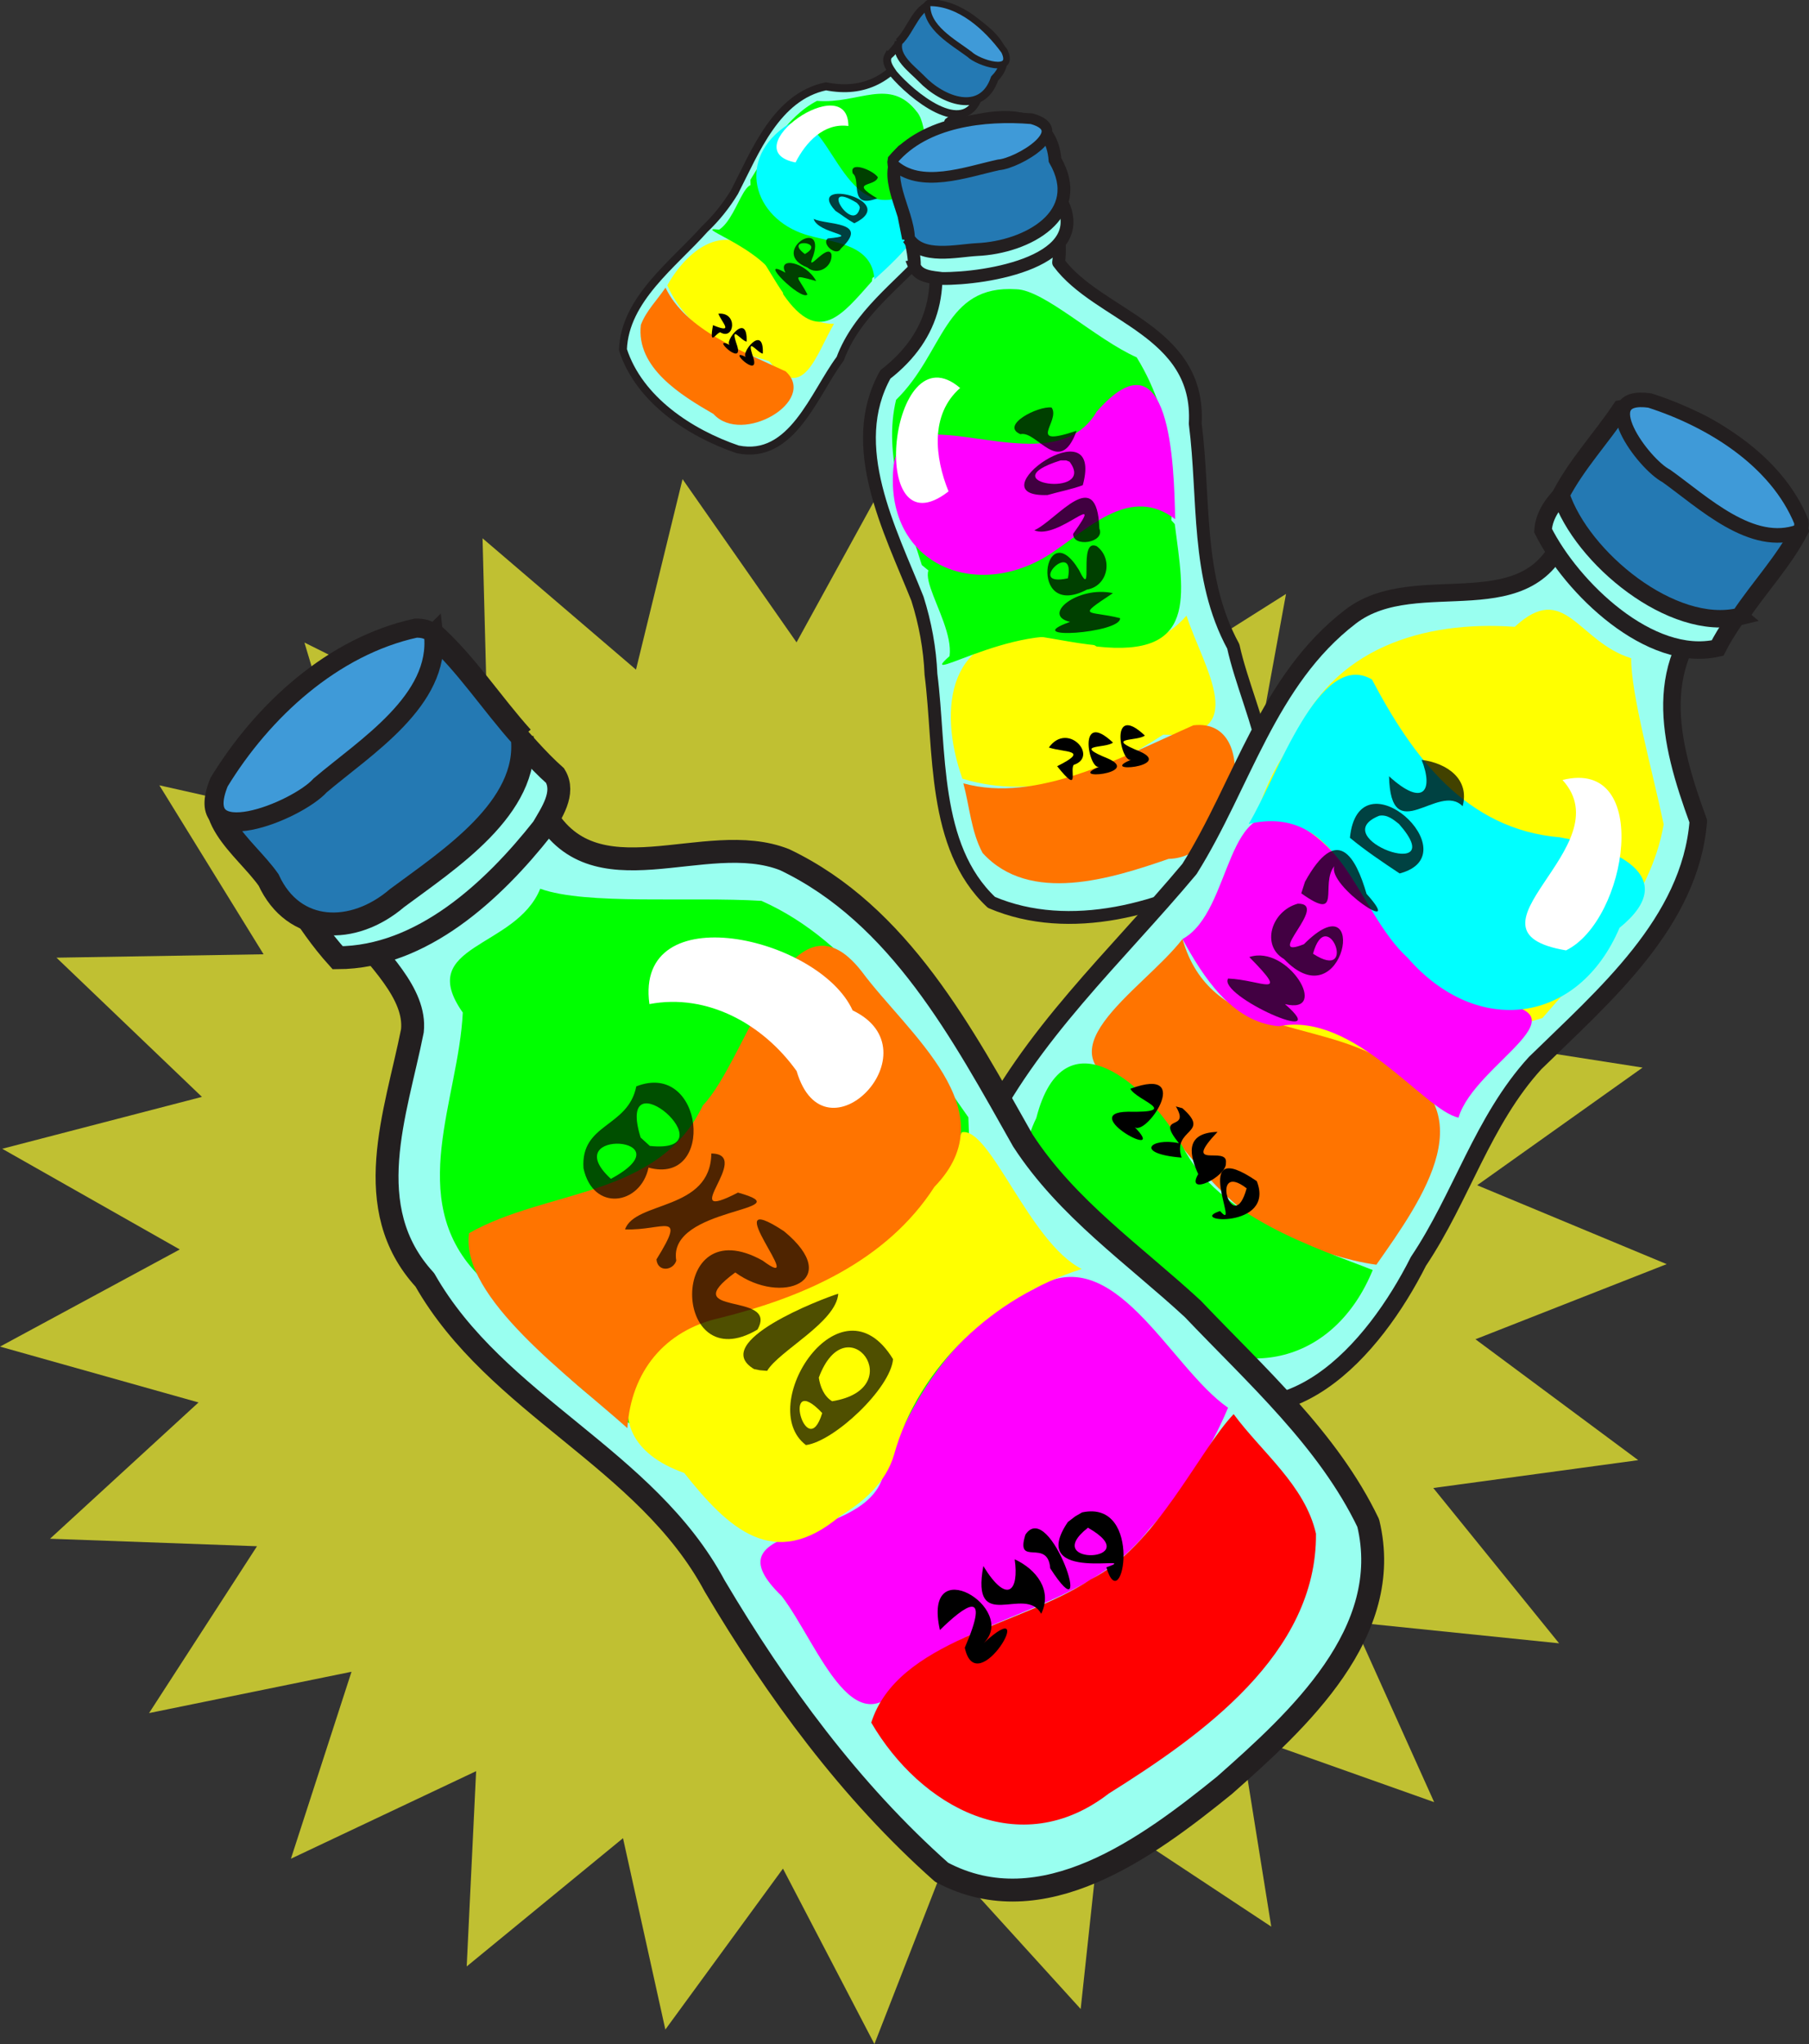
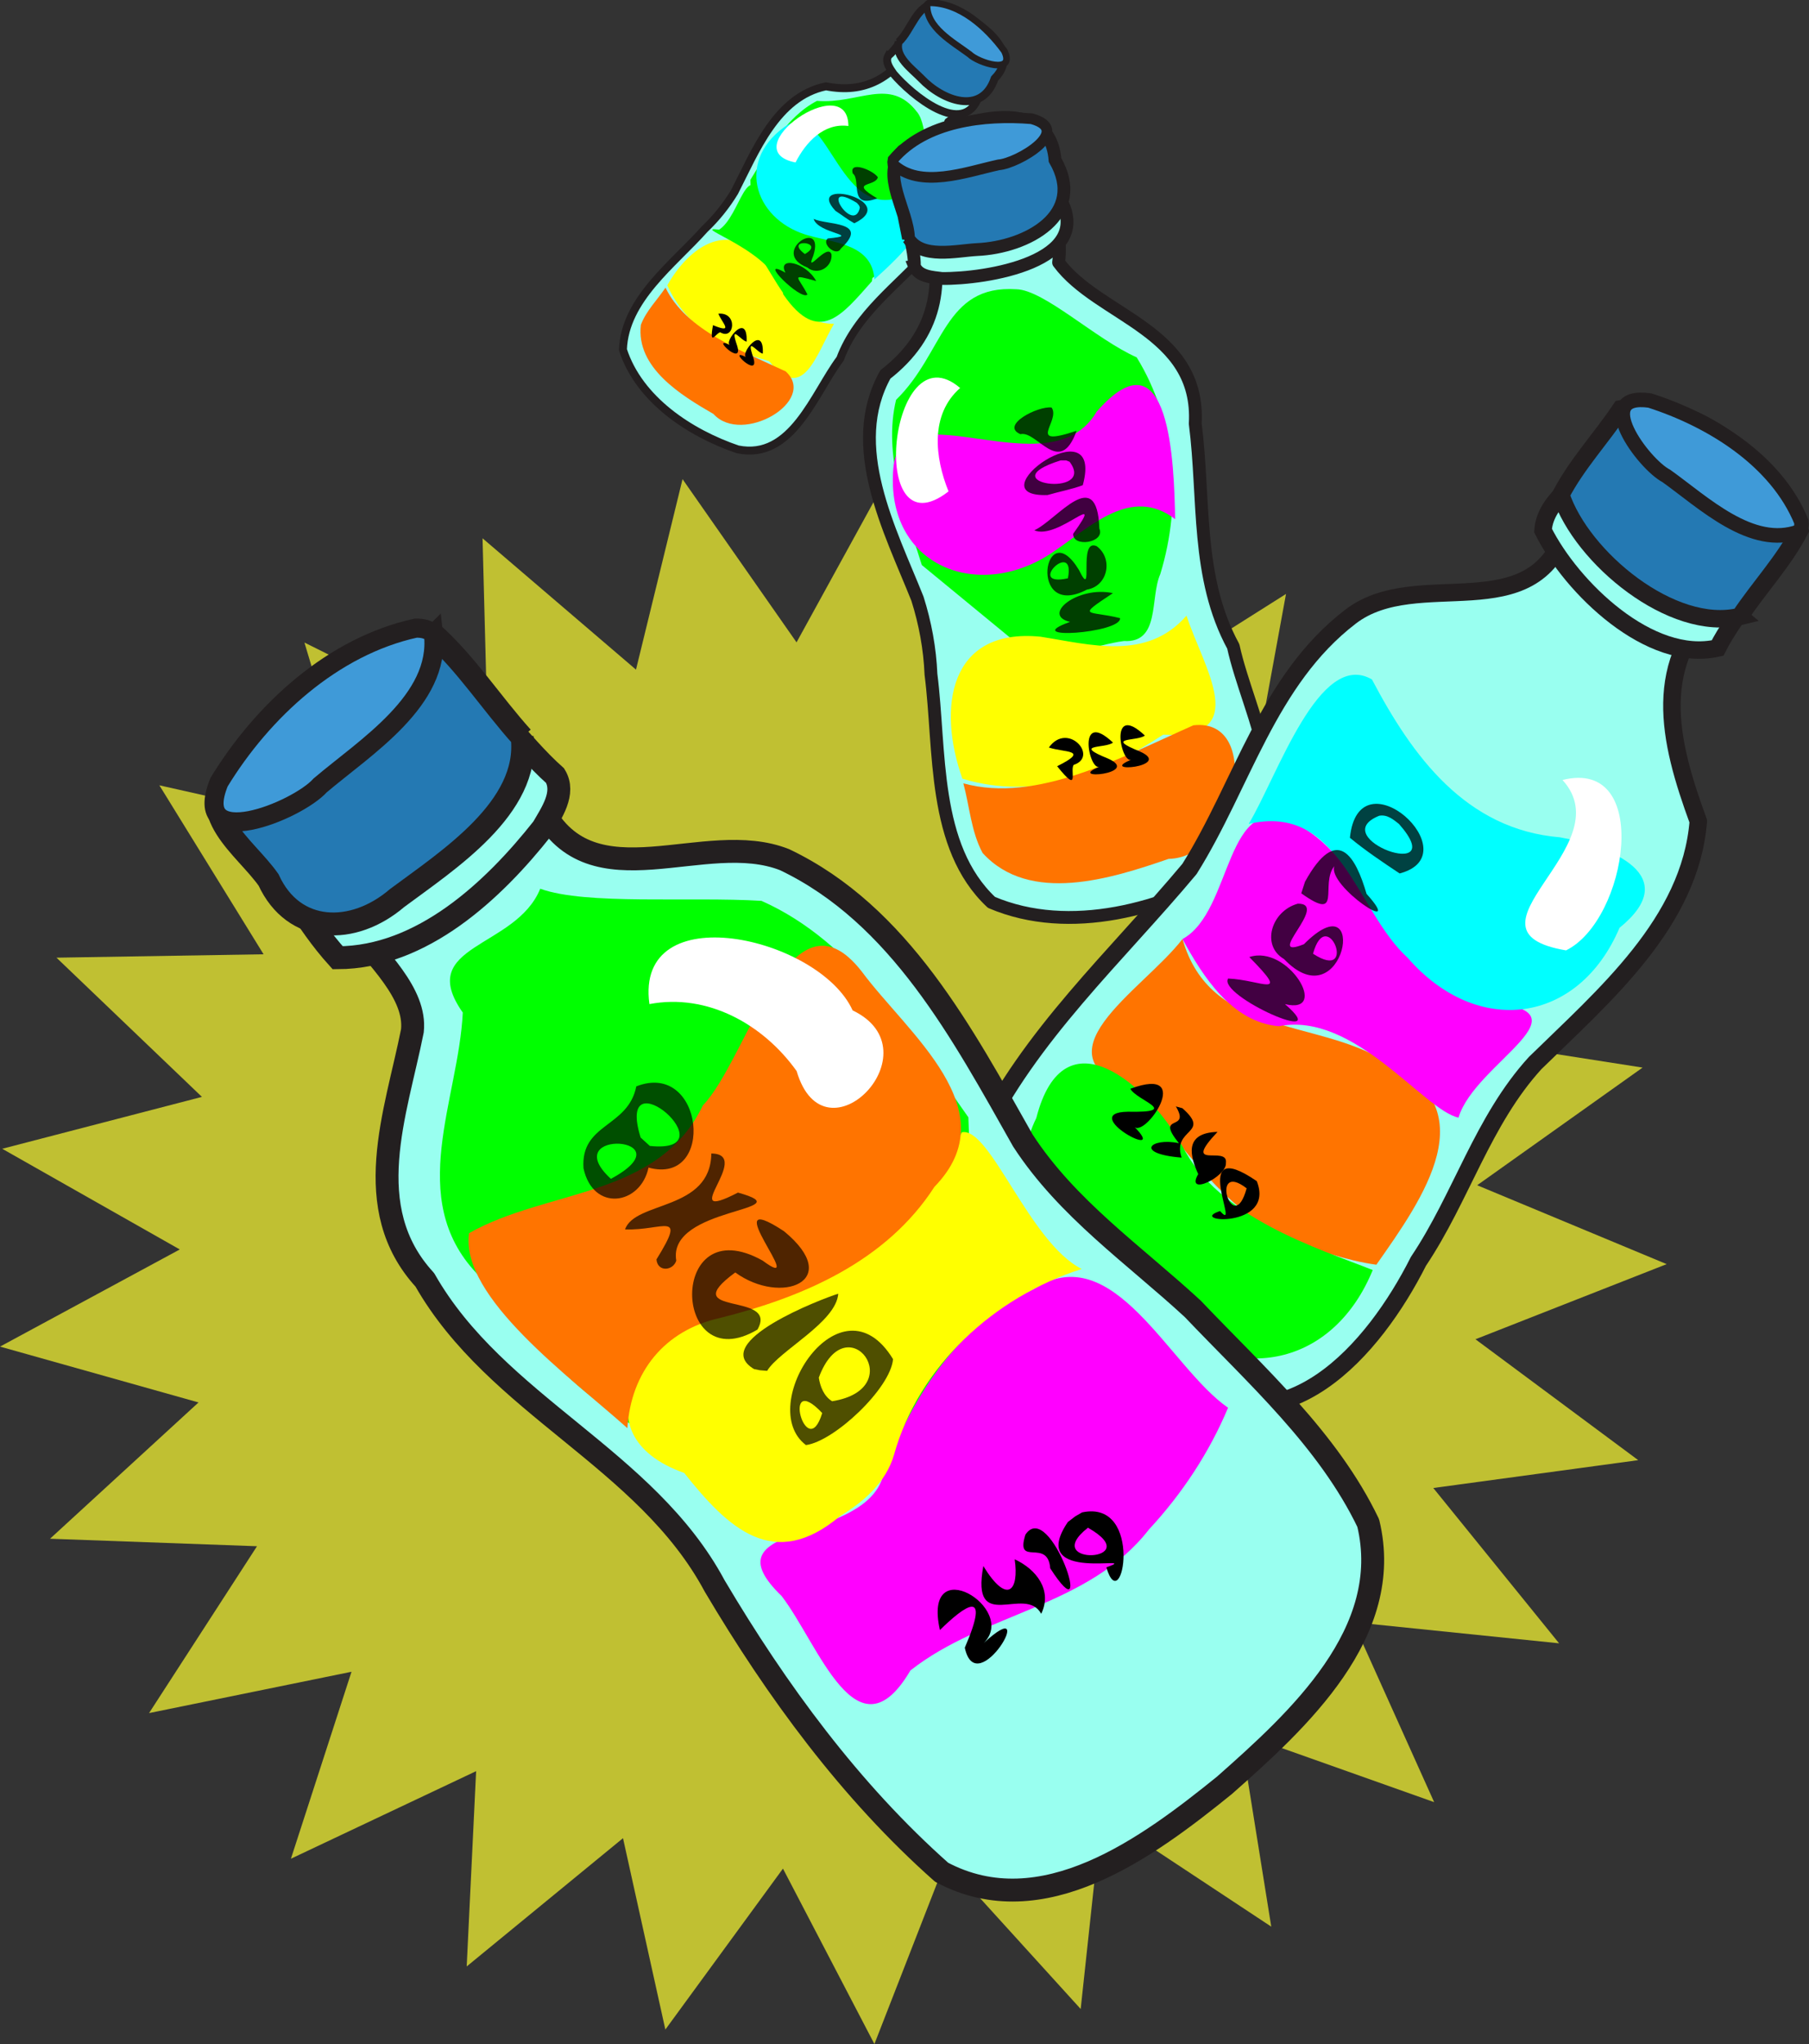
<svg xmlns="http://www.w3.org/2000/svg" xmlns:ns1="http://www.inkscape.org/namespaces/inkscape" xmlns:ns2="http://sodipodi.sourceforge.net/DTD/sodipodi-0.dtd" width="59.127mm" height="66.767mm" viewBox="0 0 59.127 66.767" id="svg43240" ns1:version="0.92.4 (f8dce91, 2019-08-02)" ns2:docname="Your First Ecobricksvg 2.svg">
  <rect x="0" y="0" width="59.127" height="66.767" fill="#333333" stroke="none" />
  <defs id="defs43234" />
  <g ns1:label="Layer 1" ns1:groupmode="layer" id="layer1" transform="translate(-47.575,-37.079)">
    <path style="opacity:0.69;fill:#ffff32;fill-opacity:1;stroke:none;stroke-width:1.658;stroke-linecap:butt;stroke-linejoin:bevel;stroke-miterlimit:4;stroke-dasharray:none;stroke-dashoffset:0;stroke-opacity:1" d="m 101.123,84.774 c -2.234,0.303 -4.467,0.607 -6.701,0.91 1.371,1.691 2.741,3.382 4.112,5.073 -2.243,-0.23 -4.487,-0.46 -6.73,-0.69 0.882,1.959 1.764,3.919 2.646,5.878 -2.112,-0.749 -4.225,-1.498 -6.337,-2.247 0.338,2.105 0.675,4.209 1.013,6.314 -1.848,-1.221 -3.697,-2.442 -5.545,-3.663 -0.228,2.118 -0.456,4.235 -0.684,6.353 -1.468,-1.616 -2.937,-3.233 -4.405,-4.849 -0.779,1.998 -1.558,3.995 -2.337,5.993 -0.996,-1.91 -1.992,-3.82 -2.989,-5.73 -1.281,1.752 -2.563,3.504 -3.844,5.257 -0.461,-2.084 -0.923,-4.167 -1.384,-6.251 -1.703,1.397 -3.406,2.793 -5.109,4.19 0.103,-2.126 0.205,-4.253 0.308,-6.379 -2.018,0.953 -4.035,1.906 -6.053,2.86 0.66,-2.036 1.32,-4.071 1.98,-6.107 -2.206,0.45 -4.411,0.9 -6.617,1.35 1.176,-1.817 2.352,-3.634 3.528,-5.45 -2.255,-0.082 -4.51,-0.163 -6.765,-0.245 1.618,-1.484 3.236,-2.968 4.854,-4.452 -2.163,-0.608 -4.325,-1.216 -6.488,-1.824 1.958,-1.058 3.917,-2.115 5.875,-3.173 -1.934,-1.096 -3.869,-2.192 -5.803,-3.289 2.176,-0.565 4.351,-1.13 6.527,-1.695 -1.585,-1.516 -3.169,-3.031 -4.754,-4.547 2.256,-0.037 4.513,-0.074 6.769,-0.111 -1.135,-1.84 -2.271,-3.679 -3.406,-5.519 2.195,0.493 4.39,0.987 6.585,1.48 -0.615,-2.048 -1.229,-4.096 -1.844,-6.144 1.996,0.993 3.992,1.986 5.988,2.979 -0.055,-2.128 -0.111,-4.256 -0.166,-6.384 1.672,1.43 3.343,2.86 5.015,4.29 0.507,-2.074 1.015,-4.148 1.522,-6.222 1.242,1.777 2.484,3.554 3.726,5.331 1.038,-1.89 2.077,-3.78 3.115,-5.67 0.735,2.013 1.469,4.025 2.204,6.038 1.504,-1.587 3.008,-3.174 4.512,-4.761 0.181,2.122 0.362,4.244 0.542,6.365 1.875,-1.184 3.75,-2.369 5.625,-3.553 -0.384,2.098 -0.769,4.195 -1.153,6.293 2.128,-0.707 4.257,-1.414 6.385,-2.122 -0.925,1.941 -1.85,3.883 -2.776,5.824 2.248,-0.186 4.496,-0.371 6.744,-0.557 -1.408,1.663 -2.816,3.327 -4.224,4.99 2.226,0.348 4.453,0.695 6.679,1.043 -1.802,1.281 -3.605,2.562 -5.407,3.843 2.065,0.859 4.13,1.718 6.194,2.577 -2.083,0.818 -4.167,1.636 -6.25,2.454 1.773,1.316 3.547,2.632 5.32,3.949 z" id="path15043" ns1:connector-curvature="0" />
    <g transform="matrix(0.941,0,0,0.941,41.26,-44.968)" ns1:export-ydpi="265.98877" ns1:export-xdpi="265.98877" ns1:export-filename="/home/russs/Documents/Global Ecobrick Alli Dropbox/Vision Ecobrick Source FIles/Presentations &amp; Guides/The Environment, Plastic and Ecobricks/Graphics for Slides/tumbling ecobricks.png" id="g4371">
      <g id="g4369" transform="matrix(-1,0,0,1,44.765,0)">
        <g transform="matrix(0.278,-0.206,0.206,0.278,5.466,80.709)" id="g3950">
          <path ns1:connector-curvature="0" id="path4197-2" d="m -6.194,42.717 c 0.742,-4.533 2.322,-10.195 -1.062,-13.999 -3.603,-1.705 -4.858,-4.669 -4.559,-8.486 -3.161,-1.28 -9.266,-1.192 -7.423,4.038 -1.688,3.794 -7.69,5.984 -6.115,11.58 0.419,4.66 2.029,9.299 0.677,13.984 0.018,4.388 -2.201,11.071 2.859,13.426 4.827,1.541 10.908,1.889 15.206,-1.178 2.858,-4.171 1.038,-9.898 0.611,-14.608 -0.279,-1.569 -0.336,-3.171 -0.194,-4.757 z" style="fill:#99fff0;stroke-width:0.064" />
          <path ns1:connector-curvature="0" id="path4199-9" d="m -6.194,42.717 c 0.742,-4.533 2.322,-10.195 -1.062,-13.999 -3.603,-1.705 -4.858,-4.669 -4.559,-8.486 -3.161,-1.28 -9.266,-1.192 -7.423,4.038 -1.688,3.794 -7.69,5.984 -6.115,11.58 0.419,4.66 2.029,9.299 0.677,13.984 0.018,4.388 -2.201,11.071 2.859,13.426 4.827,1.541 10.908,1.889 15.206,-1.178 2.858,-4.171 1.038,-9.898 0.611,-14.608 -0.279,-1.569 -0.336,-3.171 -0.194,-4.757 z" style="fill:none;stroke:#231f20;stroke-width:0.795;stroke-linecap:round;stroke-linejoin:round;stroke-miterlimit:10" />
          <path ns1:connector-curvature="0" id="path4201-2" d="m -1567.619,271.498 c -55.599,-34.482 -69.046,-99.011 -136.907,-79.368 -26.171,6.5 -64.558,63.763 -99.568,89.556 -23.893,68.785 -12.619,147 23.014,209.838 14.944,20.369 14.253,65.239 48.313,55.654 28.852,-2.586 62.67,5.032 88.612,-3.536 28.911,-36.865 57.822,-73.73 86.733,-110.595 4.474,-52.974 13.894,-111.942 -10.197,-161.549 z" style="fill:#00ff00" transform="matrix(0.064,0,0,0.064,92.928,13.057)" />
          <path ns1:connector-curvature="0" id="path4203-7" d="m -1551.151,643.52 c 9.06,-72.138 -18.639,-145.617 -103.487,-117.917 -46.011,17.984 -95.474,45.416 -142.558,10.682 -5.379,53.579 -36.78,130.629 46.936,107.629 65.547,24.639 134.403,35.887 199.108,-0.394 z" style="fill:#ffff00;fill-opacity:1" transform="matrix(0.064,0,0,0.064,92.928,13.057)" />
          <path ns1:connector-curvature="0" id="path4205-0" d="m -1705.762,546.654 c 49.39,-48.555 185.497,2.836 141.173,-21.675 -13.817,-37.476 34.306,-119.002 -31.903,-77.254 -67.4,38.474 -170.516,-73.722 -208.747,-0.429 6.274,69.967 6.269,131.109 99.478,99.358 z" style="fill:#00ff00;fill-opacity:1" transform="matrix(0.064,0,0,0.064,92.928,13.057)" />
          <path ns1:connector-curvature="0" id="path4207-9" d="m -1551.06,648.104 c -65.046,34.509 -154.696,8.42 -229.683,-6.733 -68.169,6.913 -14.306,134.189 51.333,121.088 58.174,6.677 140.961,14.261 174.695,-44.5 6.411,-22.498 2.564,-46.739 3.655,-69.856 z" style="fill:#ff7400;fill-opacity:1" transform="matrix(0.064,0,0,0.064,92.928,13.057)" />
          <path ns1:connector-curvature="0" id="path4209-3" d="m -1806.628,442.695 c -10.298,-51.113 -35.816,-182.438 51.877,-117.934 60.99,66.038 179.957,-65.976 204.009,10.777 28.593,91.2 -53.403,145.826 -135.059,112.051 -38.616,-15.139 -86.273,-46.127 -120.828,-4.894 z" style="fill:#00ffff;fill-opacity:1;stroke:none;stroke-width:2.506px;stroke-linecap:butt;stroke-linejoin:miter;stroke-opacity:1" transform="matrix(0.064,0,0,0.064,92.928,13.057)" />
          <path ns1:connector-curvature="0" id="path4235-6" d="m -1630.681,273.729 c 54.261,-72.439 124.272,138.863 32.59,95.314 5.847,-34.661 1.71,-76.43 -32.59,-95.314 z" style="fill:#ffffff;stroke:none;stroke-width:4.78px;stroke-linecap:butt;stroke-linejoin:miter;stroke-opacity:1" transform="matrix(0.064,0,0,0.064,92.928,13.057)" />
          <path ns1:connector-curvature="0" id="path4239-0" d="m -10.459,22.555 c -0.481,-2.041 0.714,-5.253 -2.122,-5.858 -3.132,-1.109 -8.24,-0.627 -7.578,3.664 -1.409,4.378 5.59,3.925 8.202,3.311 0.552,-0.201 1.393,-0.417 1.499,-1.117 z" style="fill:#99fff0;stroke:#231f20;stroke-width:0.795;stroke-miterlimit:10" />
          <path ns1:connector-curvature="0" id="path4241-6" d="m -10.475,20.801 c -0.338,-1.74 0.864,-4.225 -0.804,-5.366 -2.704,-1 -9.754,-1.982 -9.116,2.581 -1.191,3.743 2.847,4.919 5.937,4.374 1.249,-0.205 3.461,-0.147 3.983,-1.59 z" style="fill:#2479b3;fill-opacity:1;stroke:#231f20;stroke-width:0.795;stroke-miterlimit:10" />
          <path ns1:connector-curvature="0" id="ellipse4243-2" d="m -10.527,16.081 c -1.285,1.916 -4.334,1.469 -6.389,1.476 -1.193,0.169 -5.006,-1.091 -2.613,-2.349 2.799,-0.867 6.484,-1.248 8.93,0.61 l 0.059,0.153 z" style="opacity:1;fill:#3f9ad8;fill-opacity:1;stroke:#231f20;stroke-width:0.663;stroke-miterlimit:4;stroke-dasharray:none;stroke-opacity:1" />
          <g id="flowRoot4331-6" style="font-style:normal;font-variant:normal;font-weight:normal;font-stretch:normal;font-size:40px;line-height:0px;font-family:'Roadshow IAIC 2013';-inkscape-font-specification:'Roadshow IAIC 2013, ';letter-spacing:0px;word-spacing:0px;opacity:0.75;fill:#000000;fill-opacity:1;stroke:none" transform="matrix(0,-0.2,0.196,0,-43.452,163.817)" aria-label="H67D4 ">
            <path ns1:connector-curvature="0" id="path44507-1" d="m 586.049,128.844 c 4.573,9.283 3.006,13.842 8.044,0.505 4.665,10.332 -1.831,23.746 -5.824,15.185 -2.119,17.553 -6.892,-15.145 -2.221,-15.69 z" style="font-style:normal;font-variant:normal;font-weight:normal;font-stretch:normal;font-size:27.231px;line-height:15px;font-family:'Roadshow IAIC 2013';-inkscape-font-specification:'Roadshow IAIC 2013, ';text-align:center;text-anchor:middle" />
            <path ns1:connector-curvature="0" id="path44509-8" d="m 609.385,131.144 c 3.933,5.418 -16.995,4.404 -5.983,7.114 19.725,6.842 -11.981,19.439 -6.502,-1.13 -0.339,-6.804 7.675,-10.273 12.485,-5.983 z m -7.792,11.089 c 0.024,14.046 11.702,-5.273 0,0 z" style="font-style:normal;font-variant:normal;font-weight:normal;font-stretch:normal;font-size:27.231px;line-height:15px;font-family:'Roadshow IAIC 2013';-inkscape-font-specification:'Roadshow IAIC 2013, ';text-align:center;text-anchor:middle" />
            <path ns1:connector-curvature="0" id="path44511-7" d="m 614.544,129.11 c 19.788,-3.725 5.457,12.443 3.816,20.224 -4.703,-6.567 8.34,-25.341 -3.643,-11.781 -4.19,1.171 -4.92,-9.358 -0.173,-8.443 z" style="font-style:normal;font-variant:normal;font-weight:normal;font-stretch:normal;font-size:27.231px;line-height:15px;font-family:'Roadshow IAIC 2013';-inkscape-font-specification:'Roadshow IAIC 2013, ';text-align:center;text-anchor:middle" />
            <path ns1:connector-curvature="0" id="path44513-9" d="m 628.758,131.277 c 23.374,-12.511 3.617,34.959 -0.612,11.555 0.244,-3.847 0.103,-7.725 0.612,-11.555 z m 7.978,2.473 c -13.021,-6.015 -1.013,26.713 1.011,2.686 l -0.372,-1.702 -0.638,-0.984 z" style="font-style:normal;font-variant:normal;font-weight:normal;font-stretch:normal;font-size:27.231px;line-height:15px;font-family:'Roadshow IAIC 2013';-inkscape-font-specification:'Roadshow IAIC 2013, ';text-align:center;text-anchor:middle" />
            <path ns1:connector-curvature="0" id="path44515-2" d="m 645.644,129.456 c -1.802,17.326 4.008,4.095 8.709,6.156 1.448,4.142 -1.947,17.203 -5.983,11.435 0.112,-5.393 -15.865,-9.127 -2.726,-17.591 z" style="font-style:normal;font-variant:normal;font-weight:normal;font-stretch:normal;font-size:27.231px;line-height:15px;font-family:'Roadshow IAIC 2013';-inkscape-font-specification:'Roadshow IAIC 2013, ';text-align:center;text-anchor:middle" />
          </g>
          <g id="flowRoot4367-0" style="font-style:normal;font-variant:normal;font-weight:normal;font-stretch:normal;font-size:40px;line-height:0px;font-family:'Roadshow IAIC 2013';-inkscape-font-specification:'Roadshow IAIC 2013, ';letter-spacing:0px;word-spacing:0px;fill:#000000;fill-opacity:1;stroke:none" transform="matrix(0.27,0,0,0.258,-182.531,17.967)" aria-label=" 225 ">
            <path ns1:connector-curvature="0" id="path44518-2" d="m 608.891,139.825 c 6.541,-10.094 6.838,5.889 4.102,4.935 8.785,1.494 -9.169,3.921 -2.201,-1.452 7.4,-5.322 0.136,-2.458 -1.901,-3.483 z" style="font-style:normal;font-variant:normal;font-weight:normal;font-stretch:normal;font-size:13.333px;line-height:16.841px;font-family:'Roadshow IAIC 2013';-inkscape-font-specification:'Roadshow IAIC 2013, ';text-align:center;text-anchor:middle" />
            <path ns1:connector-curvature="0" id="path44520-3" d="m 616.391,139.825 c 6.541,-10.094 6.838,5.889 4.102,4.935 8.785,1.494 -9.169,3.921 -2.201,-1.452 7.4,-5.322 0.136,-2.458 -1.901,-3.483 z" style="font-style:normal;font-variant:normal;font-weight:normal;font-stretch:normal;font-size:13.333px;line-height:16.841px;font-family:'Roadshow IAIC 2013';-inkscape-font-specification:'Roadshow IAIC 2013, ';text-align:center;text-anchor:middle" />
            <path ns1:connector-curvature="0" id="path44522-7" d="m 631.007,137.644 c -3.157,2.032 -9.328,2.625 -0.931,4.824 -3.798,8.078 -2.562,1.499 -3.789,0.54 -6.071,-0.638 -0.826,-10.544 4.72,-5.365 z" style="font-style:normal;font-variant:normal;font-weight:normal;font-stretch:normal;font-size:13.333px;line-height:16.841px;font-family:'Roadshow IAIC 2013';-inkscape-font-specification:'Roadshow IAIC 2013, ';text-align:center;text-anchor:middle" />
          </g>
        </g>
        <g id="g4474" transform="matrix(0.547,0.121,-0.121,0.547,-7.824,75.304)">
          <path style="fill:#99fff0;stroke-width:0.064" d="m 37.015,51.537 c 0.742,-4.533 2.322,-10.195 -1.062,-13.999 -3.603,-1.705 -4.858,-4.669 -4.559,-8.486 -3.161,-1.28 -9.266,-1.192 -7.423,4.038 -1.688,3.794 -7.69,5.984 -6.115,11.58 0.419,4.66 2.029,9.299 0.677,13.984 0.018,4.388 -2.201,11.071 2.859,13.426 4.827,1.541 10.908,1.889 15.206,-1.178 2.858,-4.171 1.038,-9.898 0.611,-14.608 -0.279,-1.569 -0.336,-3.171 -0.194,-4.757 z" id="path4197" ns1:connector-curvature="0" />
          <path style="fill:none;stroke:#231f20;stroke-width:0.795;stroke-linecap:round;stroke-linejoin:round;stroke-miterlimit:10" d="m 37.015,51.537 c 0.742,-4.533 2.322,-10.195 -1.062,-13.999 -3.603,-1.705 -4.858,-4.669 -4.559,-8.486 -3.161,-1.28 -9.266,-1.192 -7.423,4.038 -1.688,3.794 -7.69,5.984 -6.115,11.58 0.419,4.66 2.029,9.299 0.677,13.984 0.018,4.388 -2.201,11.071 2.859,13.426 4.827,1.541 10.908,1.889 15.206,-1.178 2.858,-4.171 1.038,-9.898 0.611,-14.608 -0.279,-1.569 -0.336,-3.171 -0.194,-4.757 z" id="path4199" ns1:connector-curvature="0" />
          <g transform="matrix(0.064,0,0,0.064,92.928,13.057)" id="g4237" ns1:export-filename="/home/russs/Dropbox/Vision Ecobrick Source FIles/GoBrik Development/Page Featured Banners/BrikCoin Elements/BrikCoin Authentication top.png" ns1:export-xdpi="127.19839" ns1:export-ydpi="127.19839">
            <path style="fill:#00ff00" d="m -895.008,408.794 c -55.599,-34.482 -69.046,-99.011 -136.907,-79.368 -26.171,6.5 -64.558,63.763 -99.568,89.556 -23.893,68.785 -12.619,147 23.014,209.838 14.944,20.369 14.253,65.239 48.313,55.654 28.852,-2.586 62.67,5.032 88.612,-3.536 28.911,-36.865 57.822,-73.73 86.733,-110.595 4.474,-52.974 13.894,-111.942 -10.197,-161.549 z" id="path4201" ns1:connector-curvature="0" />
            <path style="fill:#ffff00;fill-opacity:1" d="m -878.54,780.816 c 9.06,-72.138 -18.639,-145.617 -103.487,-117.917 -46.011,17.984 -95.474,45.416 -142.558,10.682 -5.379,53.579 -36.78,130.629 46.936,107.629 65.547,24.639 134.403,35.887 199.108,-0.394 z" id="path4203" ns1:connector-curvature="0" />
-             <path style="fill:#00ff00;fill-opacity:1" d="m -1033.151,683.95 c 49.39,-48.555 185.497,2.836 141.173,-21.675 -13.817,-37.476 34.306,-119.002 -31.903,-77.254 -67.4,38.474 -170.516,-73.722 -208.747,-0.429 6.274,69.967 6.269,131.109 99.478,99.358 z" id="path4205" ns1:connector-curvature="0" />
+             <path style="fill:#00ff00;fill-opacity:1" d="m -1033.151,683.95 z" id="path4205" ns1:connector-curvature="0" />
            <path style="fill:#ff7400;fill-opacity:1" d="m -878.449,785.4 c -65.046,34.509 -154.696,8.42 -229.683,-6.733 -68.169,6.913 -14.306,134.189 51.333,121.088 58.174,6.677 140.961,14.261 174.695,-44.5 6.411,-22.498 2.564,-46.739 3.655,-69.856 z" id="path4207" ns1:connector-curvature="0" />
            <path style="fill:#ff00ff;fill-opacity:1;stroke:none;stroke-width:2.506px;stroke-linecap:butt;stroke-linejoin:miter;stroke-opacity:1" d="m -1134.017,579.991 c -10.298,-51.113 -35.816,-182.438 51.877,-117.934 60.99,66.038 179.957,-65.976 204.009,10.777 28.593,91.2 -53.403,145.826 -135.059,112.051 -38.616,-15.139 -86.273,-46.127 -120.828,-4.894 z" id="path4209" ns1:connector-curvature="0" />
            <path style="fill:#ffffff;stroke:none;stroke-width:4.78px;stroke-linecap:butt;stroke-linejoin:miter;stroke-opacity:1" d="m -958.071,411.024 c 54.261,-72.439 124.272,138.863 32.59,95.314 5.847,-34.661 1.71,-76.43 -32.59,-95.314 z" id="path4235" ns1:connector-curvature="0" />
          </g>
          <path style="fill:#99fff0;stroke:#231f20;stroke-width:0.795;stroke-miterlimit:10" d="m 32.75,31.375 c -0.481,-2.041 0.714,-5.253 -2.122,-5.858 -3.132,-1.109 -8.24,-0.627 -7.578,3.664 -1.409,4.378 5.59,3.925 8.202,3.311 0.552,-0.201 1.393,-0.417 1.499,-1.117 z" id="path4239" ns1:connector-curvature="0" />
          <path style="fill:#2479b3;fill-opacity:1;stroke:#231f20;stroke-width:0.795;stroke-miterlimit:10" d="m 32.735,29.621 c -0.338,-1.74 0.864,-4.225 -0.804,-5.366 -2.704,-1 -9.754,-1.982 -9.116,2.581 -1.191,3.743 2.847,4.919 5.937,4.374 1.249,-0.205 3.461,-0.147 3.983,-1.59 z" id="path4241" ns1:connector-curvature="0" />
          <path style="opacity:1;fill:#3f9ad8;fill-opacity:1;stroke:#231f20;stroke-width:0.663;stroke-miterlimit:4;stroke-dasharray:none;stroke-opacity:1" d="m 32.682,24.901 c -1.285,1.916 -4.334,1.469 -6.389,1.476 -1.193,0.169 -5.006,-1.091 -2.613,-2.349 2.799,-0.867 6.484,-1.248 8.93,0.61 l 0.059,0.153 z" id="ellipse4243" ns1:connector-curvature="0" />
          <g aria-label="H67D4 " transform="matrix(0,-0.2,0.196,0,-0.243,172.637)" style="font-style:normal;font-variant:normal;font-weight:normal;font-stretch:normal;font-size:40px;line-height:0px;font-family:'Roadshow IAIC 2013';-inkscape-font-specification:'Roadshow IAIC 2013, ';letter-spacing:0px;word-spacing:0px;opacity:0.75;fill:#000000;fill-opacity:1;stroke:none" id="flowRoot4331">
            <path style="font-style:normal;font-variant:normal;font-weight:normal;font-stretch:normal;font-size:27.231px;line-height:15px;font-family:'Roadshow IAIC 2013';-inkscape-font-specification:'Roadshow IAIC 2013, ';text-align:center;text-anchor:middle" d="m 586.049,128.844 c 4.573,9.283 3.006,13.842 8.044,0.505 4.665,10.332 -1.831,23.746 -5.824,15.185 -2.119,17.553 -6.892,-15.145 -2.221,-15.69 z" id="path44507" ns1:connector-curvature="0" />
            <path style="font-style:normal;font-variant:normal;font-weight:normal;font-stretch:normal;font-size:27.231px;line-height:15px;font-family:'Roadshow IAIC 2013';-inkscape-font-specification:'Roadshow IAIC 2013, ';text-align:center;text-anchor:middle" d="m 609.385,131.144 c 3.933,5.418 -16.995,4.404 -5.983,7.114 19.725,6.842 -11.981,19.439 -6.502,-1.13 -0.339,-6.804 7.675,-10.273 12.485,-5.983 z m -7.792,11.089 c 0.024,14.046 11.702,-5.273 0,0 z" id="path44509" ns1:connector-curvature="0" />
            <path style="font-style:normal;font-variant:normal;font-weight:normal;font-stretch:normal;font-size:27.231px;line-height:15px;font-family:'Roadshow IAIC 2013';-inkscape-font-specification:'Roadshow IAIC 2013, ';text-align:center;text-anchor:middle" d="m 614.544,129.11 c 19.788,-3.725 5.457,12.443 3.816,20.224 -4.703,-6.567 8.34,-25.341 -3.643,-11.781 -4.19,1.171 -4.92,-9.358 -0.173,-8.443 z" id="path44511" ns1:connector-curvature="0" />
            <path style="font-style:normal;font-variant:normal;font-weight:normal;font-stretch:normal;font-size:27.231px;line-height:15px;font-family:'Roadshow IAIC 2013';-inkscape-font-specification:'Roadshow IAIC 2013, ';text-align:center;text-anchor:middle" d="m 628.758,131.277 c 23.374,-12.511 3.617,34.959 -0.612,11.555 0.244,-3.847 0.103,-7.725 0.612,-11.555 z m 7.978,2.473 c -13.021,-6.015 -1.013,26.713 1.011,2.686 l -0.372,-1.702 -0.638,-0.984 z" id="path44513" ns1:connector-curvature="0" />
            <path style="font-style:normal;font-variant:normal;font-weight:normal;font-stretch:normal;font-size:27.231px;line-height:15px;font-family:'Roadshow IAIC 2013';-inkscape-font-specification:'Roadshow IAIC 2013, ';text-align:center;text-anchor:middle" d="m 645.644,129.456 c -1.802,17.326 4.008,4.095 8.709,6.156 1.448,4.142 -1.947,17.203 -5.983,11.435 0.112,-5.393 -15.865,-9.127 -2.726,-17.591 z" id="path44515" ns1:connector-curvature="0" />
          </g>
          <g aria-label=" 225 " transform="matrix(0.27,0,0,0.258,-139.321,26.787)" style="font-style:normal;font-variant:normal;font-weight:normal;font-stretch:normal;font-size:40px;line-height:0px;font-family:'Roadshow IAIC 2013';-inkscape-font-specification:'Roadshow IAIC 2013, ';letter-spacing:0px;word-spacing:0px;fill:#000000;fill-opacity:1;stroke:none" id="flowRoot4367">
            <path style="font-style:normal;font-variant:normal;font-weight:normal;font-stretch:normal;font-size:13.333px;line-height:16.841px;font-family:'Roadshow IAIC 2013';-inkscape-font-specification:'Roadshow IAIC 2013, ';text-align:center;text-anchor:middle" d="m 608.891,139.825 c 6.541,-10.094 6.838,5.889 4.102,4.935 8.785,1.494 -9.169,3.921 -2.201,-1.452 7.4,-5.322 0.136,-2.458 -1.901,-3.483 z" id="path44518" ns1:connector-curvature="0" />
            <path style="font-style:normal;font-variant:normal;font-weight:normal;font-stretch:normal;font-size:13.333px;line-height:16.841px;font-family:'Roadshow IAIC 2013';-inkscape-font-specification:'Roadshow IAIC 2013, ';text-align:center;text-anchor:middle" d="m 616.391,139.825 c 6.541,-10.094 6.838,5.889 4.102,4.935 8.785,1.494 -9.169,3.921 -2.201,-1.452 7.4,-5.322 0.136,-2.458 -1.901,-3.483 z" id="path44520" ns1:connector-curvature="0" />
            <path style="font-style:normal;font-variant:normal;font-weight:normal;font-stretch:normal;font-size:13.333px;line-height:16.841px;font-family:'Roadshow IAIC 2013';-inkscape-font-specification:'Roadshow IAIC 2013, ';text-align:center;text-anchor:middle" d="m 631.007,137.644 c -3.157,2.032 -9.328,2.625 -0.931,4.824 -3.798,8.078 -2.562,1.499 -3.789,0.54 -6.071,-0.638 -0.826,-10.544 4.72,-5.365 z" id="path44522" ns1:connector-curvature="0" />
          </g>
        </g>
        <g id="g4444" transform="matrix(-0.62,0.445,0.445,0.62,5.587,59.014)">
          <path style="fill:#99fff0;stroke-width:0.064" d="m 71.927,53.327 c 0.753,-4.292 2.004,-9.29 -0.383,-13.248 -3.27,-2.223 -6.019,-4.609 -5.069,-8.924 -1.842,-1.239 -8.005,-2.051 -7.586,1.599 1.509,4.662 -4.516,5.313 -5.63,8.989 -1.384,4.55 0.454,9.074 0.736,13.601 -0.382,5.169 -1.517,10.401 -0.592,15.585 2.43,4.933 9.228,4.152 13.814,3.668 5.803,-0.222 6.346,-6.394 5.65,-10.831 -0.109,-3.505 -1.363,-6.911 -0.941,-10.439 z" id="path4213" ns1:connector-curvature="0" />
          <path style="fill:none;stroke:#231f20;stroke-width:0.795;stroke-linecap:round;stroke-linejoin:round;stroke-miterlimit:10" d="m 71.927,53.327 c 0.753,-4.292 2.004,-9.29 -0.383,-13.248 -3.27,-2.223 -6.019,-4.609 -5.069,-8.924 -1.842,-1.239 -8.005,-2.051 -7.586,1.599 1.509,4.662 -4.516,5.313 -5.63,8.989 -1.384,4.55 0.454,9.074 0.736,13.601 -0.382,5.169 -1.517,10.401 -0.592,15.585 2.43,4.933 9.228,4.152 13.814,3.668 5.803,-0.222 6.346,-6.394 5.65,-10.831 -0.109,-3.505 -1.363,-6.911 -0.941,-10.439 z" id="path4215" ns1:connector-curvature="0" />
-           <path style="fill:#ffff00;fill-opacity:1;stroke-width:0.064" d="m 70.343,41.109 c -1.831,-1.676 -4.669,-3.946 -5.605,-5.273 -2.414,0.809 -4.516,-1.125 -5.138,1.928 -3.54,2.179 -6.22,5.648 -5.156,10.081 -0.114,3.98 2.323,7.244 3.757,10.781 1.309,0.447 3.147,0.066 4.661,0.192 1.478,0.15 2.872,0.127 3.515,-1.439 1.541,-1.964 3.081,-3.929 4.622,-5.893 0.304,-3.41 0.893,-7.197 -0.655,-10.378 z" id="path4217" ns1:connector-curvature="0" />
          <path style="fill:#ff7400;fill-opacity:1;stroke-width:0.064" d="m 71.401,65.008 c -0.035,-3.676 -0.038,-8.812 -5.106,-7.745 -3.659,0.254 -7.082,3.722 -10.7,0.856 -0.104,3.001 -2.603,8.428 2.473,6.832 3.693,1.03 7.594,2.545 11.41,0.863 0.658,-0.223 1.308,-0.48 1.923,-0.805 z" id="path4219" ns1:connector-curvature="0" />
          <path style="fill:#ff00ff;fill-opacity:1;stroke-width:0.064" d="m 61.469,58.785 c 2.391,-2.56 7.6,-0.742 9.069,-1.392 -0.863,-2.462 2.238,-7.665 -2.05,-4.963 -4.242,1.92 -7.738,-2.186 -11.806,-1.581 -3.591,0.539 0.065,4.892 -1.087,7.27 1.743,0.843 4.031,1.759 5.874,0.666 z" id="path4221" ns1:connector-curvature="0" />
          <path style="fill:#00ff00;fill-opacity:1;stroke-width:0.064" d="m 71.407,65.302 c -2.585,0.648 -7.096,2.17 -10.345,0.461 -2.825,-1.32 -7.97,-1.882 -6.124,2.852 0.736,4.513 6.709,4.416 10.283,4.236 4.476,0.117 7.236,-3.138 6.187,-7.549 z" id="path4223" ns1:connector-curvature="0" />
          <path style="fill:#00ffff;fill-opacity:1;stroke:none;stroke-width:0.161px;stroke-linecap:butt;stroke-linejoin:miter;stroke-opacity:1" d="m 54.989,52.107 c -0.196,-2.502 -2.035,-8.341 0.726,-8.608 3.513,1.754 7.441,3.064 11.146,0.84 2.106,-0.998 5.593,-1.886 4.596,1.768 1.04,4.662 -2.349,7.836 -7.034,6.731 -3.165,-0.366 -6.596,-3.949 -9.434,-0.731 z" id="path4225" ns1:connector-curvature="0" />
          <path style="fill:#99fff0;stroke:#231f20;stroke-width:0.795;stroke-miterlimit:10" d="m 67.662,33.165 c -0.259,-1.654 0.063,-3.49 -0.594,-5.021 -2.249,-1.472 -8.04,-2.485 -8.862,0.93 0.042,1.437 -0.902,3.12 -0.114,4.382 2.577,1.359 7.481,2.076 9.57,-0.291 z" id="path4227" ns1:connector-curvature="0" />
          <path style="fill:#2479b3;fill-opacity:1;stroke:#231f20;stroke-width:0.795;stroke-miterlimit:10" d="m 67.646,31.411 c -0.055,-1.584 0.163,-3.207 -0.061,-4.768 -2.632,-1.8 -7.57,-2.139 -9.844,0.251 0.054,1.585 -0.162,3.207 0.061,4.768 2.429,1.772 7.788,2.141 9.845,-0.251 z" id="path4229" ns1:connector-curvature="0" />
          <path style="opacity:1;fill:#3f9ad8;fill-opacity:1;stroke:#231f20;stroke-width:0.663;stroke-miterlimit:4;stroke-dasharray:none;stroke-opacity:1" d="m 67.594,26.691 c -1.285,1.916 -4.334,1.469 -6.389,1.476 -1.193,0.169 -5.006,-1.091 -2.613,-2.349 2.784,-0.898 6.265,-1.148 8.822,0.459 0.101,0.112 0.181,0.258 0.18,0.413 z" id="ellipse4231" ns1:connector-curvature="0" />
          <path style="fill:#ffffff;stroke:none;stroke-width:0.307px;stroke-linecap:butt;stroke-linejoin:miter;stroke-opacity:1" d="m 65.428,42.157 c 2.739,-3.233 6.124,3.458 4.649,6.203 -4.79,2.342 -0.613,-5.348 -4.649,-6.203 z" id="path4233" ns1:connector-curvature="0" />
          <g aria-label="H67D4 " transform="matrix(0.008,-0.197,0.176,-0.008,30.965,174.85)" style="font-style:normal;font-variant:normal;font-weight:normal;font-stretch:normal;font-size:40px;line-height:0px;font-family:'Roadshow IAIC 2013';-inkscape-font-specification:'Roadshow IAIC 2013, ';letter-spacing:0px;word-spacing:0px;opacity:0.74;fill:#000000;fill-opacity:1;stroke:none" id="flowRoot4311">
            <path style="font-style:normal;font-variant:normal;font-weight:normal;font-stretch:normal;font-size:27.231px;line-height:15px;font-family:'Roadshow IAIC 2013';-inkscape-font-specification:'Roadshow IAIC 2013, ';text-align:center;text-anchor:middle" d="m 586.049,128.844 c 3.934,6.986 3.875,16.38 6.841,0.904 7.447,5.854 -1.023,25.879 -4.621,14.786 -2.119,17.553 -6.892,-15.145 -2.221,-15.69 z" id="path44486" ns1:connector-curvature="0" />
            <path style="font-style:normal;font-variant:normal;font-weight:normal;font-stretch:normal;font-size:27.231px;line-height:15px;font-family:'Roadshow IAIC 2013';-inkscape-font-specification:'Roadshow IAIC 2013, ';text-align:center;text-anchor:middle" d="m 609.385,131.144 c 4.187,6.56 -15.643,1.867 -7.087,7.712 21.253,2.931 -10.104,20.885 -5.398,-1.729 -0.339,-6.804 7.675,-10.273 12.485,-5.983 z m -7.792,11.089 c 0.024,14.046 11.702,-5.273 0,0 z" id="path44488" ns1:connector-curvature="0" />
            <path style="font-style:normal;font-variant:normal;font-weight:normal;font-stretch:normal;font-size:27.231px;line-height:15px;font-family:'Roadshow IAIC 2013';-inkscape-font-specification:'Roadshow IAIC 2013, ';text-align:center;text-anchor:middle" d="m 614.544,129.11 c 15.464,-2.728 11.238,6.431 5.438,14.507 -3.617,15.415 -3.463,-9.31 1.303,-10.996 -5.337,-0.126 -9.95,10.859 -9.454,-2.42 l 2.712,-1.09 z" id="path44490" ns1:connector-curvature="0" />
            <path style="font-style:normal;font-variant:normal;font-weight:normal;font-stretch:normal;font-size:27.231px;line-height:15px;font-family:'Roadshow IAIC 2013';-inkscape-font-specification:'Roadshow IAIC 2013, ';text-align:center;text-anchor:middle" d="m 628.758,131.277 c 17.842,-11.969 12.093,27.511 -0.638,15.85 0.043,-5.28 0.104,-10.593 0.638,-15.85 z m 7.978,2.473 c -11.271,-7.742 -4.084,25.835 0.904,5.359 0.14,-1.72 0.421,-3.947 -0.904,-5.359 z" id="path44492" ns1:connector-curvature="0" />
-             <path style="font-style:normal;font-variant:normal;font-weight:normal;font-stretch:normal;font-size:27.231px;line-height:15px;font-family:'Roadshow IAIC 2013';-inkscape-font-specification:'Roadshow IAIC 2013, ';text-align:center;text-anchor:middle" d="m 645.644,129.456 c -1.76,12.193 2.98,11.285 7.3,4.042 2.598,5.772 2.353,12.932 -3.816,15.783 1.758,-8.817 -17.463,-7.803 -3.484,-19.825 z" id="path44494" ns1:connector-curvature="0" />
          </g>
          <g aria-label=" 234g " transform="matrix(0.273,0,0,0.262,-107.807,28.402)" style="font-style:normal;font-variant:normal;font-weight:normal;font-stretch:normal;font-size:40px;line-height:0px;font-family:'Roadshow IAIC 2013';-inkscape-font-specification:'Roadshow IAIC 2013, ';letter-spacing:0px;word-spacing:0px;fill:#000000;fill-opacity:1;stroke:none" id="flowRoot4343">
            <path style="font-style:normal;font-variant:normal;font-weight:normal;font-stretch:normal;font-size:13.333px;line-height:16.841px;font-family:'Roadshow IAIC 2013';-inkscape-font-specification:'Roadshow IAIC 2013, ';text-align:center;text-anchor:middle" d="m 606.026,139.825 c 6.541,-10.094 6.838,5.889 4.102,4.935 8.785,1.494 -9.169,3.921 -2.201,-1.452 7.4,-5.322 0.136,-2.458 -1.901,-3.483 z" id="path44497" ns1:connector-curvature="0" />
            <path style="font-style:normal;font-variant:normal;font-weight:normal;font-stretch:normal;font-size:13.333px;line-height:16.841px;font-family:'Roadshow IAIC 2013';-inkscape-font-specification:'Roadshow IAIC 2013, ';text-align:center;text-anchor:middle" d="m 614.965,137.293 c 6.495,0.688 0.5,3.843 4.688,7.051 -6.861,4.3 -6.207,0.284 -1.764,-1.764 -6.326,-1.811 0.632,-2.784 -3.984,-4.876 l 1.061,-0.41 z" id="path44499" ns1:connector-curvature="0" />
            <path style="font-style:normal;font-variant:normal;font-weight:normal;font-stretch:normal;font-size:13.333px;line-height:16.841px;font-family:'Roadshow IAIC 2013';-inkscape-font-specification:'Roadshow IAIC 2013, ';text-align:center;text-anchor:middle" d="m 622.022,137.072 c -1.197,9.296 2.726,0.714 4.154,3.535 1.481,1.799 -2.239,8.995 -2.67,4.375 -2.554,-1.536 -6.134,-4.22 -1.484,-7.91 z" id="path44501" ns1:connector-curvature="0" />
            <path style="font-style:normal;font-variant:normal;font-weight:normal;font-stretch:normal;font-size:13.333px;line-height:16.841px;font-family:'Roadshow IAIC 2013';-inkscape-font-specification:'Roadshow IAIC 2013, ';text-align:center;text-anchor:middle" d="m 632.126,140.047 c 7.251,4.852 -5.64,12.975 -2.07,7.936 5.417,1.295 -11.981,-7.633 2.07,-7.936 z m -0.677,2.038 c -7.947,-0.294 3.055,8.583 0,0 z" id="path44503" ns1:connector-curvature="0" />
          </g>
        </g>
        <g id="g4402-1" transform="matrix(-0.673,-0.567,-0.567,0.673,70.759,118.453)">
          <g transform="matrix(0.073,0,0,0.073,112.526,15.28)" id="g4271-7">
            <path style="fill:#99fff0" d="m -812.7,574.274 c 12.211,-65.099 27.724,-136.345 -0.711,-199.088 -22.055,-41.083 -95.063,-48.66 -82.615,-105.538 17.57,-57.229 -38.928,-58.167 -77.981,-54.253 -68.941,-11.69 -23.482,72.583 -52.927,100.799 -35.449,28.342 -83.854,54.55 -81.555,107.228 -14.178,76.778 29.514,150.732 13.281,227.45 -10.838,64.953 -15.398,132.188 -5.834,197.393 22.945,57.265 94.122,61.544 147.188,62.611 53.187,-1.236 123.644,-3.901 150.778,-58.28 12.509,-48.427 5.015,-100.213 2.04,-149.622 C -806.417,660.168 -818.098,617.773 -812.7,574.274 Z" id="path4247-1" ns1:connector-curvature="0" />
            <path style="fill:none;stroke:#231f20;stroke-width:12.376;stroke-linecap:round;stroke-linejoin:round;stroke-miterlimit:10" d="m -812.7,574.274 c 12.211,-65.099 27.724,-136.345 -0.711,-199.088 -22.055,-41.083 -95.063,-48.66 -82.615,-105.538 17.57,-57.229 -38.928,-58.167 -77.981,-54.253 -68.941,-11.69 -23.482,72.583 -52.927,100.799 -35.449,28.342 -83.854,54.55 -81.555,107.228 -14.178,76.778 29.514,150.732 13.281,227.45 -10.838,64.953 -15.398,132.188 -5.834,197.393 22.945,57.265 94.122,61.544 147.188,62.611 53.187,-1.236 123.644,-3.901 150.778,-58.28 12.509,-48.427 5.015,-100.213 2.04,-149.622 C -806.417,660.168 -818.098,617.773 -812.7,574.274 Z" id="path4249-1" ns1:connector-curvature="0" />
            <g id="g4261-1">
              <path style="fill:#00ff00" d="m -837.348,384.082 c -27.988,-26.664 -74.143,-59.323 -87.256,-82.078 -31.12,16.411 -71.226,-20.812 -75.134,24.203 -32.009,34.448 -88.173,56.845 -85.066,112.501 -1.907,48.394 -1.48,100.014 23.582,142.977 12.086,26.025 24.172,52.051 36.259,78.076 36.102,0 72.204,0 108.306,0 29.835,-38.044 59.671,-76.087 89.506,-114.131 4.48,-52.879 13.937,-112.132 -10.197,-161.549 z" id="path4251-7" ns1:connector-curvature="0" />
              <path style="fill:#ff00ff" d="m -820.88,756.104 c -10.14,-37.399 12.164,-110.712 -39.22,-116.743 -44.856,-11.964 -90.562,2.851 -128.856,25.792 -32.207,18.451 -87.945,-43.907 -82.071,13.233 -1.498,33.022 -26.434,94.588 27.314,75.624 50.511,1.662 95.853,35.939 147.793,24.826 26.039,-3.193 51.68,-10.755 75.04,-22.732 z" id="path4253-0" ns1:connector-curvature="0" />
              <path style="fill:#ffff00" d="m -975.491,659.238 c 41.366,-28.263 96.816,-30.296 142.401,-11.469 -12.46,-29.2 11.717,-90.835 -1.975,-98.259 -50.081,23.171 -111.527,22.677 -158.554,-7.793 -41.832,-22.275 -106.429,-1.98 -74.848,51.873 -1.085,38.281 2.623,72.105 49.449,72.104 14.606,2.386 30.79,2.031 43.527,-6.455 z" id="path4255-4" ns1:connector-curvature="0" />
-               <path style="fill:#ff0000" d="m -820.789,760.688 c -26.887,2.892 -78.168,27.811 -116.626,18.505 -45.193,-5.152 -101.037,-42.241 -140.622,-17.278 -9.033,51.992 12.769,109.48 73.526,112.062 58.269,8.238 134.609,14.914 176.138,-35.2 12.277,-23.742 5.941,-52.33 7.584,-78.089 z" id="path4257-0" ns1:connector-curvature="0" />
              <path style="fill:#ff7400;fill-opacity:1;stroke:none;stroke-width:2.506px;stroke-linecap:butt;stroke-linejoin:miter;stroke-opacity:1" d="m -1076.357,555.279 c -5.821,-40.938 -23.625,-112.449 2.398,-135.721 47.358,8.702 90.412,51.448 141.165,28.655 34.836,-3.594 114.573,-62.701 112.324,-0.091 -2.626,41.841 12.481,108.679 -44.879,114.396 -45.925,14.103 -92.948,-0.193 -134.4,-20.54 -27.192,-14.213 -55.531,-8.7 -76.608,13.301 z" id="path4259-8" ns1:connector-curvature="0" />
            </g>
            <path style="fill:#99fff0;stroke:#231f20;stroke-width:12.375;stroke-miterlimit:10" d="m -879.092,260.434 c -3.76,-25.83 0.569,-54.201 -9.25,-78.16 -37.864,-25.034 -98.288,-29.312 -135.086,-1.253 -3.86,25.945 -9.873,52.935 -8.953,78.936 34.871,29.193 87.501,26.581 129.962,17.864 8.593,-3.134 21.691,-6.486 23.327,-17.387 z" id="path4263-5" ns1:connector-curvature="0" />
            <path style="fill:#2479b3;fill-opacity:1;stroke:#231f20;stroke-width:12.375;stroke-miterlimit:10" d="m -879.332,233.13 c -0.824,-24.668 2.494,-49.914 -0.951,-74.216 -35.701,-28.171 -88.227,-24.064 -130.422,-14.126 -31.667,4.397 -21.206,37.127 -23.162,58.945 -8.671,31.326 15.615,52.503 46.826,52.257 34.009,2.064 86.437,9.027 107.71,-22.86 z" id="path4265-1" ns1:connector-curvature="0" />
            <path style="opacity:1;fill:#3f9ad8;fill-opacity:1;stroke:#231f20;stroke-width:10.314;stroke-miterlimit:4;stroke-dasharray:none;stroke-opacity:1" d="m -880.145,159.657 c -20.007,29.825 -67.46,22.866 -99.457,22.978 -18.568,2.627 -77.927,-16.988 -40.674,-36.558 42.732,-14.302 94.269,-16.559 134.913,4.865 2.645,2.126 5.219,5.12 5.217,8.715 z" id="ellipse4267-6" ns1:connector-curvature="0" />
            <path style="fill:#ffffff;stroke:none;stroke-width:5.203px;stroke-linecap:butt;stroke-linejoin:miter;stroke-opacity:1" d="m -919.614,387.708 c 31.839,-50.505 93.647,31.415 81.836,73.401 20.774,46.011 -65.93,54.726 -44.279,5.572 2.471,-30.82 -9.609,-63.229 -37.557,-78.973 z" id="path4269-6" ns1:connector-curvature="0" />
          </g>
          <g aria-label="B12X8 " transform="matrix(0,-0.236,0.231,0,9.179,199.726)" style="font-style:normal;font-variant:normal;font-weight:normal;font-stretch:normal;font-size:40px;line-height:0px;font-family:'Roadshow IAIC 2013';-inkscape-font-specification:'Roadshow IAIC 2013, ';letter-spacing:0px;word-spacing:0px;opacity:0.69;fill:#000000;fill-opacity:1;stroke:none" id="flowRoot4291-2">
            <path style="font-style:normal;font-variant:normal;font-weight:normal;font-stretch:normal;font-size:27.231px;line-height:15px;font-family:'Roadshow IAIC 2013';-inkscape-font-specification:'Roadshow IAIC 2013, ';text-align:center;text-anchor:middle" d="m 588.389,128.711 c 10.489,-2.429 18.261,23.451 1.596,20.836 -3.476,-3.537 -4.17,-16.769 -1.596,-20.836 z m 2.779,8.244 c -6.855,11.641 11.024,12.726 4.454,0.851 -1.294,-0.802 -2.938,-1.375 -4.454,-0.851 z m -0.439,-2.593 c 10.173,-0.579 -4.939,-7.768 0,0 z" id="path44465" ns1:connector-curvature="0" />
            <path style="font-style:normal;font-variant:normal;font-weight:normal;font-stretch:normal;font-size:27.231px;line-height:15px;font-family:'Roadshow IAIC 2013';-inkscape-font-specification:'Roadshow IAIC 2013, ';text-align:center;text-anchor:middle" d="m 603.694,130.293 c 8.336,-2.95 1.676,16.62 0.558,19.293 -3.436,-3.417 -0.914,-13.968 -2.194,-17.778 l 0.864,-0.891 0.771,-0.625 z" id="path44467" ns1:connector-curvature="0" />
            <path style="font-style:normal;font-variant:normal;font-weight:normal;font-stretch:normal;font-size:27.231px;line-height:15px;font-family:'Roadshow IAIC 2013';-inkscape-font-specification:'Roadshow IAIC 2013, ';text-align:center;text-anchor:middle" d="m 608.374,135.08 c 2.736,-16.8 25.349,1.671 8.257,8.27 -9.867,2.376 15.265,1.827 1.449,6.023 -12.896,2.42 -9.223,-8.593 -0.013,-10.903 0.852,-12.92 -7.15,3.756 -9.693,-3.391 z" id="path44469" ns1:connector-curvature="0" />
            <path style="font-style:normal;font-variant:normal;font-weight:normal;font-stretch:normal;font-size:27.231px;line-height:15px;font-family:'Roadshow IAIC 2013';-inkscape-font-specification:'Roadshow IAIC 2013, ';text-align:center;text-anchor:middle" d="m 628.226,129.602 c 3.046,9.501 2.935,4.029 7.22,-0.798 2.604,4.437 -6.873,13.184 0.409,19.626 -4.712,5.561 -5.191,-12.833 -7.868,-0.824 -9.731,6.797 5.908,-10.767 -2.048,-15.544 -0.967,-1.518 0.498,-3.738 2.287,-2.46 z" id="path44471" ns1:connector-curvature="0" />
            <path style="font-style:normal;font-variant:normal;font-weight:normal;font-stretch:normal;font-size:27.231px;line-height:15px;font-family:'Roadshow IAIC 2013';-inkscape-font-specification:'Roadshow IAIC 2013, ';text-align:center;text-anchor:middle" d="m 647.732,130.094 c 6.134,4.575 0.371,10.263 4.787,15.916 -3.914,11.786 -21.348,-0.549 -11.701,-7.34 -3.947,-5.189 0.269,-12.166 6.914,-8.576 z m -4.295,2.42 c -3.063,14.963 12.531,-1.641 0,0 z m 0.013,8.709 c -9.988,9.833 15.799,5.66 2.061,-0.279 l -2.061,0.279 z" id="path44473" ns1:connector-curvature="0" />
          </g>
          <g aria-label=" 241g " transform="matrix(0.313,0,0,0.3,-151.876,27.906)" style="font-style:normal;font-variant:normal;font-weight:normal;font-stretch:normal;font-size:40px;line-height:0px;font-family:'Roadshow IAIC 2013';-inkscape-font-specification:'Roadshow IAIC 2013, ';letter-spacing:0px;word-spacing:0px;fill:#000000;fill-opacity:1;stroke:none" id="flowRoot4355-2">
            <path style="font-style:normal;font-variant:normal;font-weight:normal;font-stretch:normal;font-size:13.333px;line-height:16.841px;font-family:'Roadshow IAIC 2013';-inkscape-font-specification:'Roadshow IAIC 2013, ';text-align:center;text-anchor:middle" d="m 607.445,139.825 c 4.793,-9.613 9.336,4.519 3.171,5.02 9.844,-0.446 -5.56,5.465 -2.207,-1.133 7.564,-3.939 3.38,-4.224 -0.964,-3.887 z" id="path44476" ns1:connector-curvature="0" />
            <path style="font-style:normal;font-variant:normal;font-weight:normal;font-stretch:normal;font-size:13.333px;line-height:16.841px;font-family:'Roadshow IAIC 2013';-inkscape-font-specification:'Roadshow IAIC 2013, ';text-align:center;text-anchor:middle" d="m 616.827,137.072 c -0.862,5.97 1.459,5.525 3.574,1.979 1.272,2.826 1.152,6.332 -1.869,7.728 0.86,-4.317 -8.551,-3.822 -1.706,-9.707 z" id="path44478" ns1:connector-curvature="0" />
            <path style="font-style:normal;font-variant:normal;font-weight:normal;font-stretch:normal;font-size:13.333px;line-height:16.841px;font-family:'Roadshow IAIC 2013';-inkscape-font-specification:'Roadshow IAIC 2013, ';text-align:center;text-anchor:middle" d="m 623.435,137.482 c 5.425,-1.664 -1.722,16.83 -0.339,5.488 2.27,-3.304 -3.363,-3.042 0.339,-5.488 z" id="path44480" ns1:connector-curvature="0" />
            <path style="font-style:normal;font-variant:normal;font-weight:normal;font-stretch:normal;font-size:13.333px;line-height:16.841px;font-family:'Roadshow IAIC 2013';-inkscape-font-specification:'Roadshow IAIC 2013, ';text-align:center;text-anchor:middle" d="m 630.707,140.047 c 7.107,3.94 -4.91,14.265 -2.122,7.585 4.934,1.884 -9.298,-5.097 -0.026,-7.826 l 1.165,0.059 0.983,0.182 z m -0.677,2.038 c -7.947,-0.294 3.055,8.583 0,0 z" id="path44482" ns1:connector-curvature="0" />
          </g>
        </g>
        <g id="g4474-6" transform="matrix(0.316,-0.14,0.14,0.316,6.477,80.022)">
          <g transform="matrix(0.064,0,0,0.064,92.928,13.057)" id="g4237-1" ns1:export-filename="/home/russs/Dropbox/Vision Ecobrick Source FIles/GoBrik Development/Page Featured Banners/BrikCoin Elements/BrikCoin Authentication top.png" ns1:export-xdpi="127.19839" ns1:export-ydpi="127.19839" />
        </g>
      </g>
    </g>
  </g>
</svg>